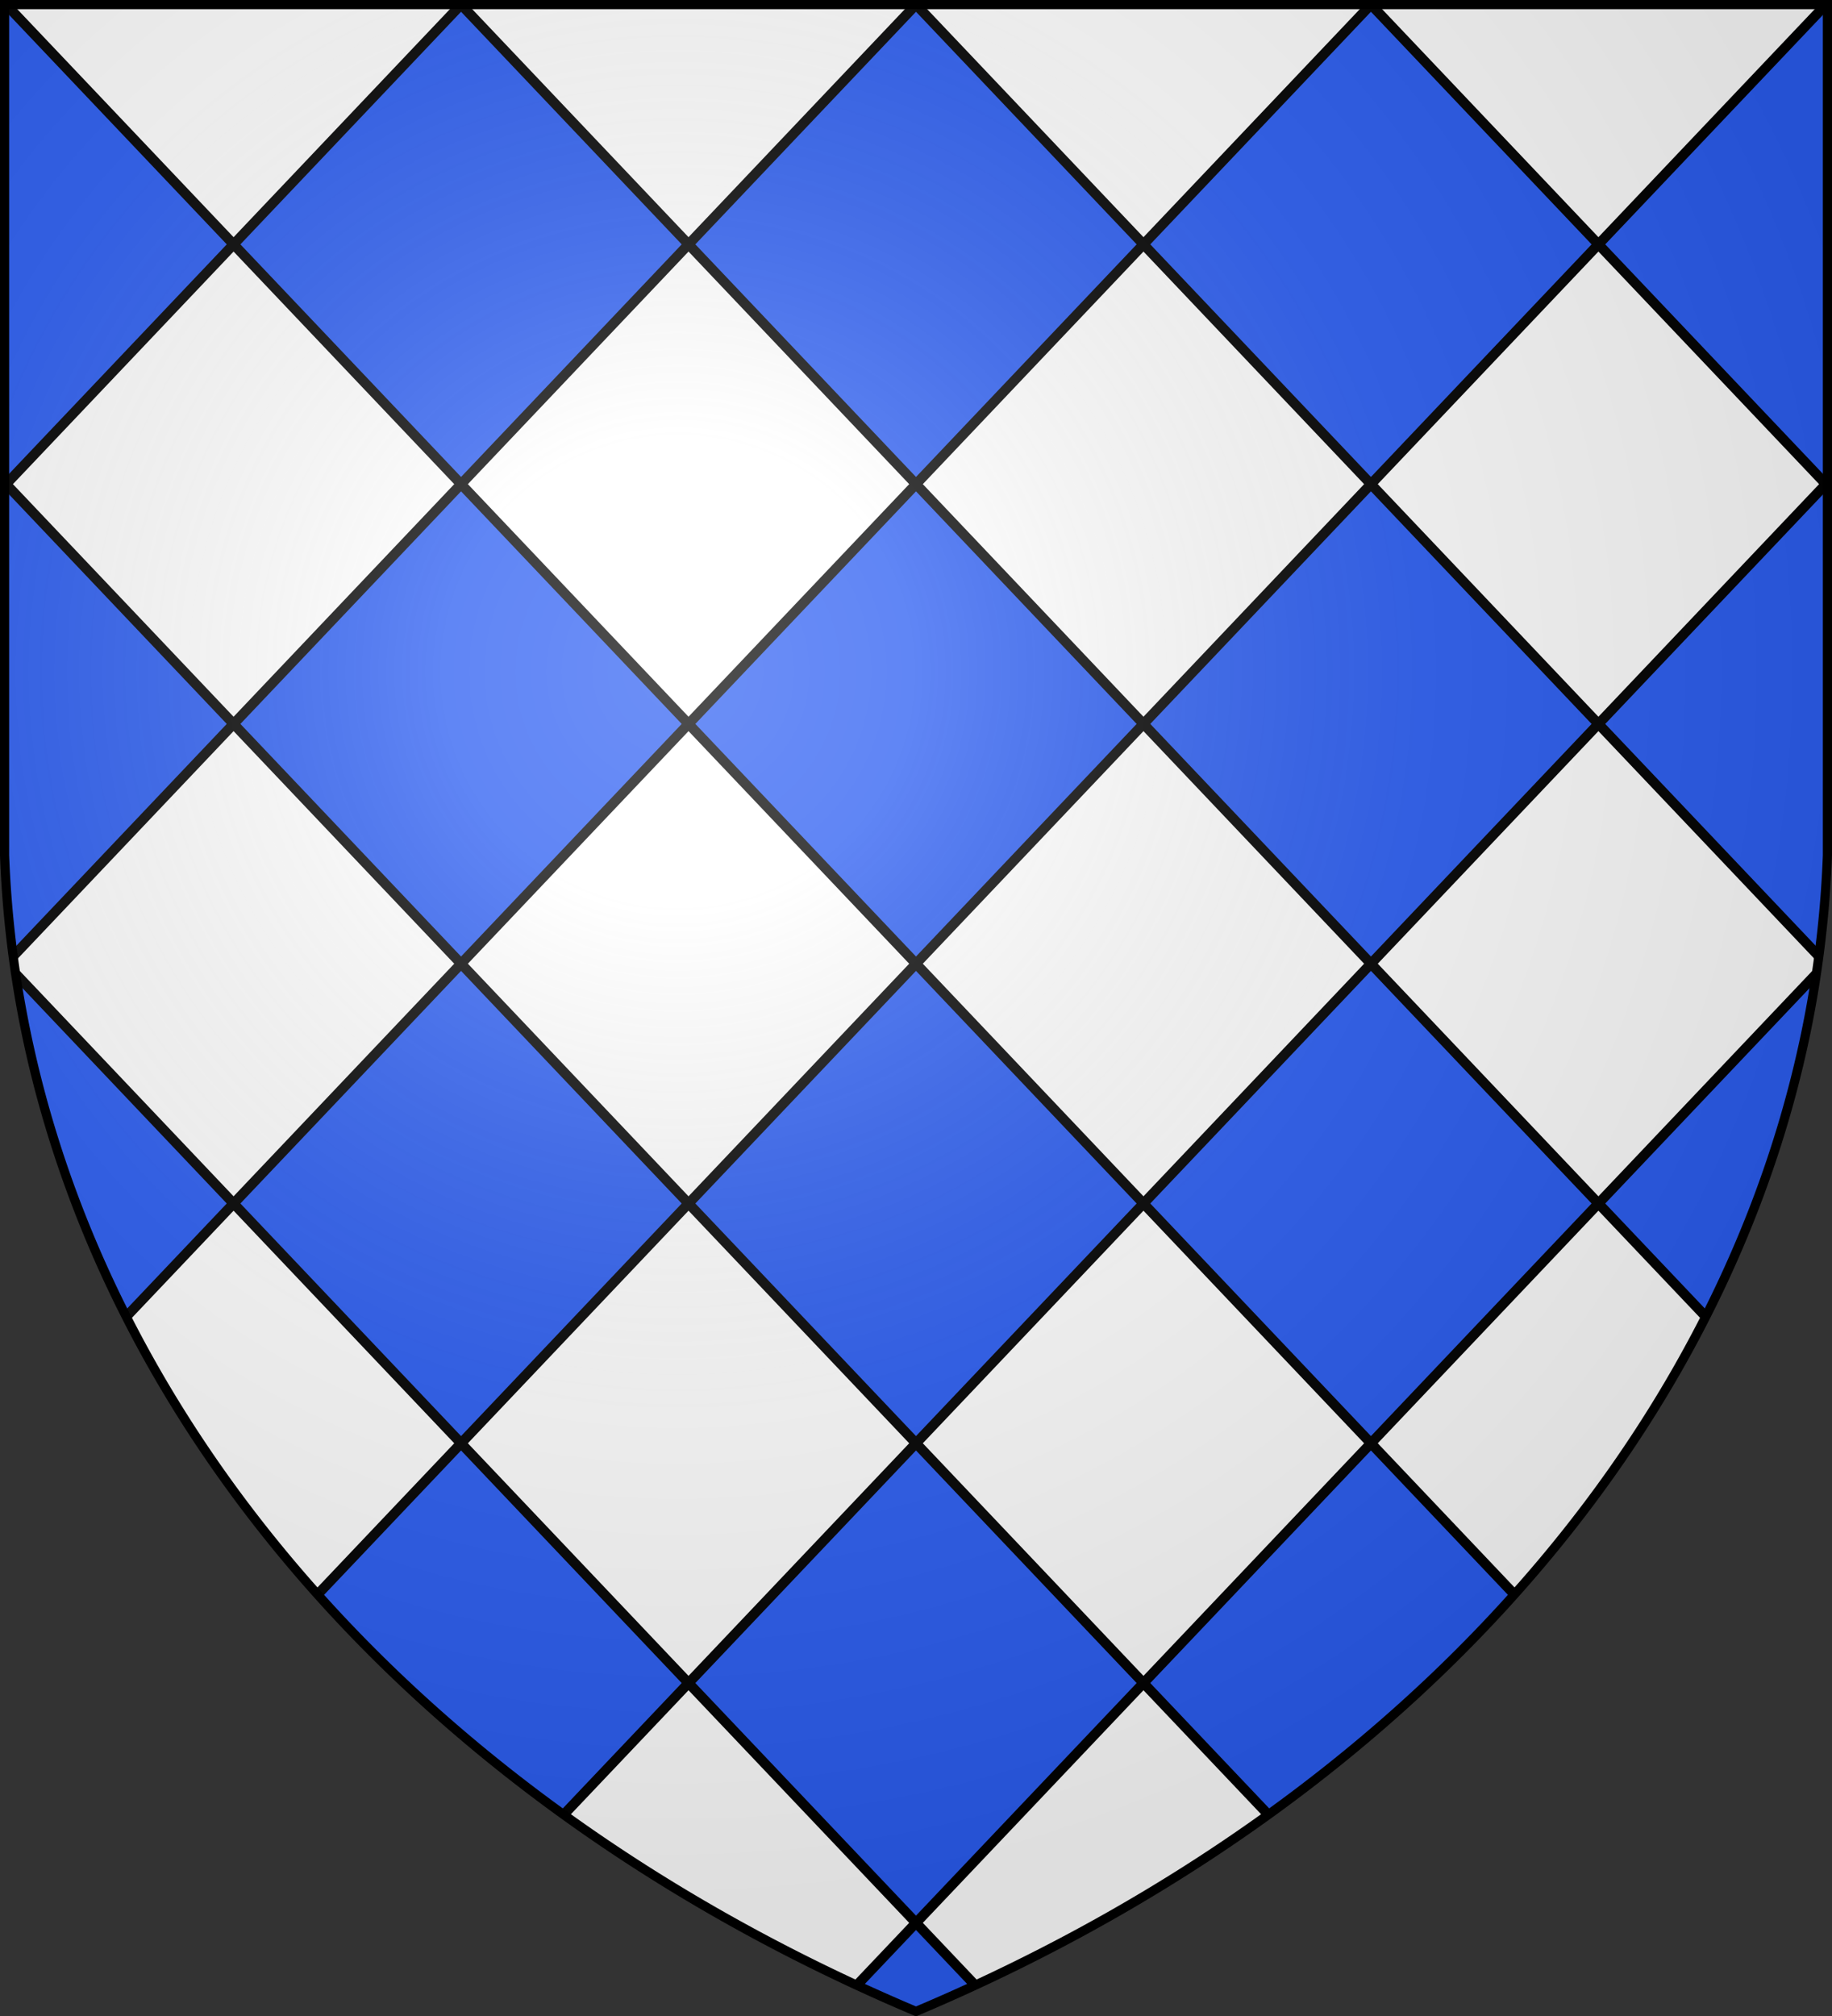
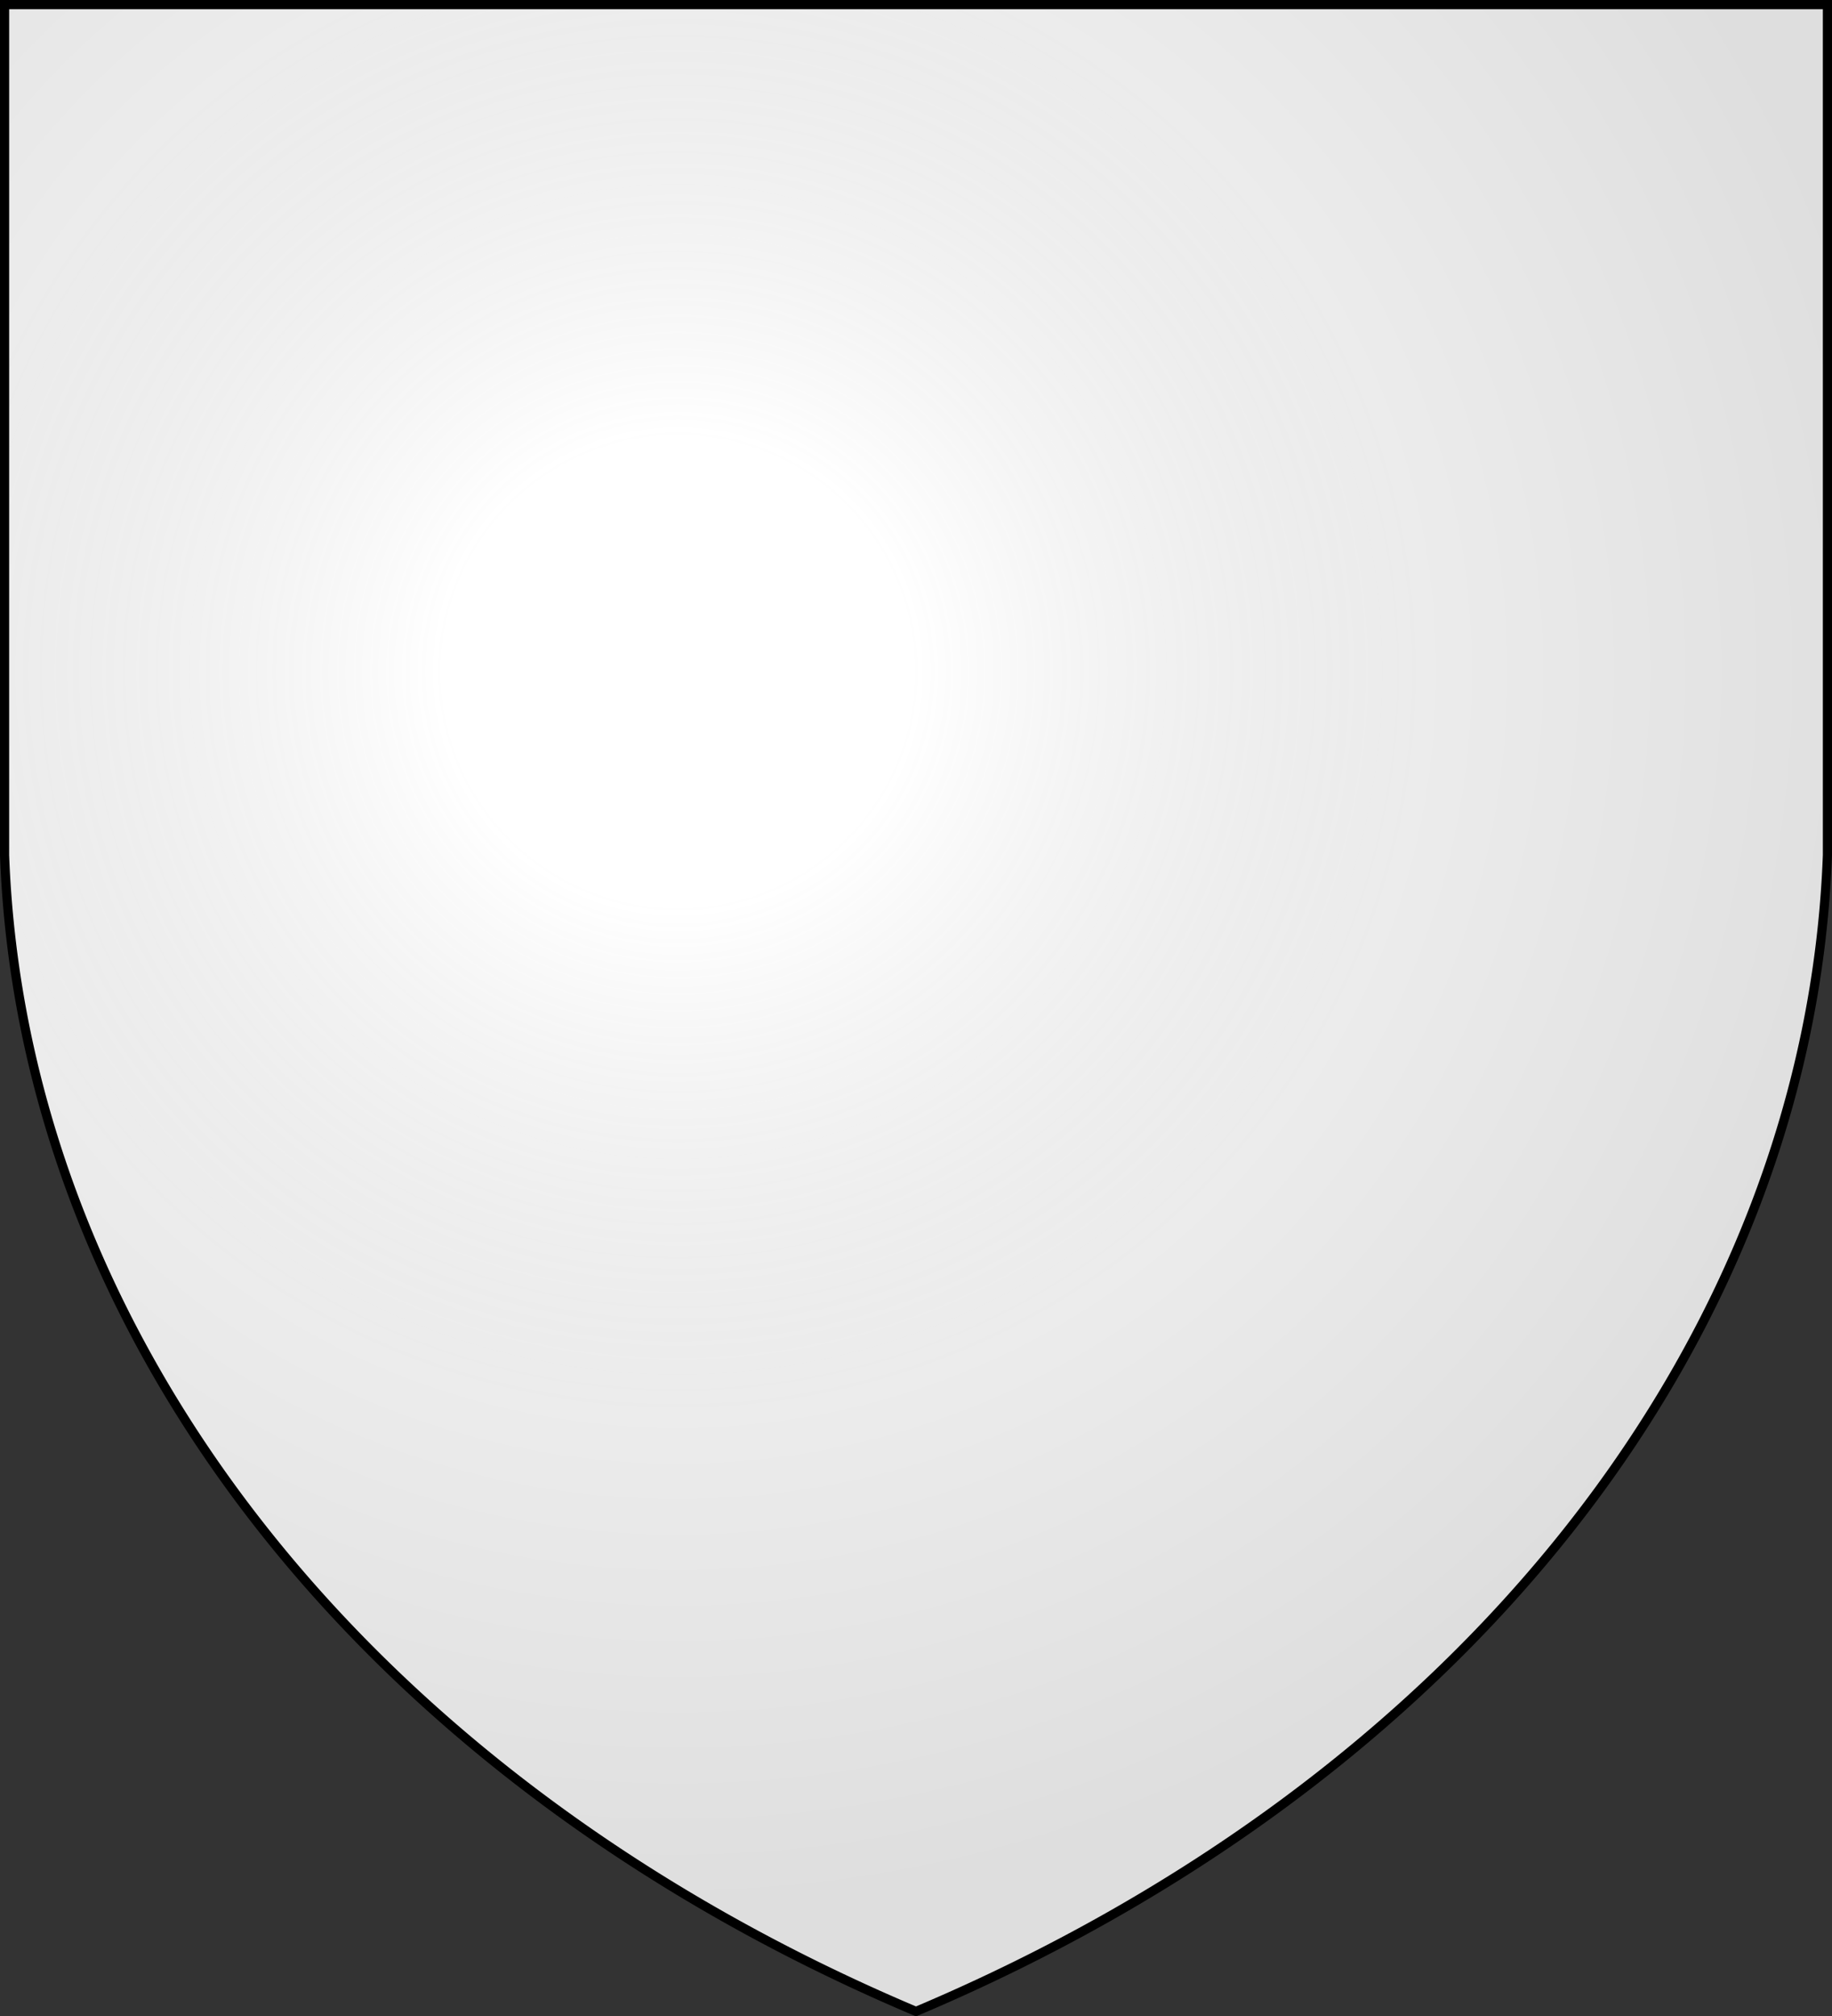
<svg xmlns="http://www.w3.org/2000/svg" xmlns:xlink="http://www.w3.org/1999/xlink" width="600" height="660" version="1.1">
  <rect width="100%" height="100%" fill="#333333" stroke="none" />
  <defs>
    <radialGradient id="sheen" cx="221" cy="226" fx="221" fy="226" r="300" gradientTransform="matrix(1.353,0,0,1.349,-77,-85)" gradientUnits="userSpaceOnUse">
      <stop stop-color="#FFF" stop-opacity=".31" />
      <stop offset="0.19" stop-color="#FFF" stop-opacity=".25" />
      <stop offset="0.6" stop-color="#6B6B6B" stop-opacity=".13" />
      <stop offset="1" stop-color="#000" stop-opacity=".13" />
    </radialGradient>
    <clipPath id="clipShield">
      <path id="shield" d="M1.5 1.5h597V280A570 445 0 0 1 300 658.5 570 445 0 0 1 1.5 280Z" />
    </clipPath>
  </defs>
  <use xlink:href="#shield" fill="#FFF" />
  <g stroke="#000" stroke-width="3">
    <g clip-path="url(#clipShield)">
      <g transform="matrix(74.5,78.50,-74.5,78.5,2,1.5)">
        <g id="sq10">
-           <path id="sq5" d="m0 0h1v2h2v2h2v1h-1v-2h-2v-2h-2z" fill="#2B5DF2" stroke-width=".03" />
          <use xlink:href="#sq5" x="1" y="-1" />
        </g>
        <use xlink:href="#sq10" x="2" y="-2" />
        <use xlink:href="#sq10" x="4" y="-4" />
      </g>
    </g>
    <use xlink:href="#shield" fill="url(#sheen)" />
  </g>
</svg>